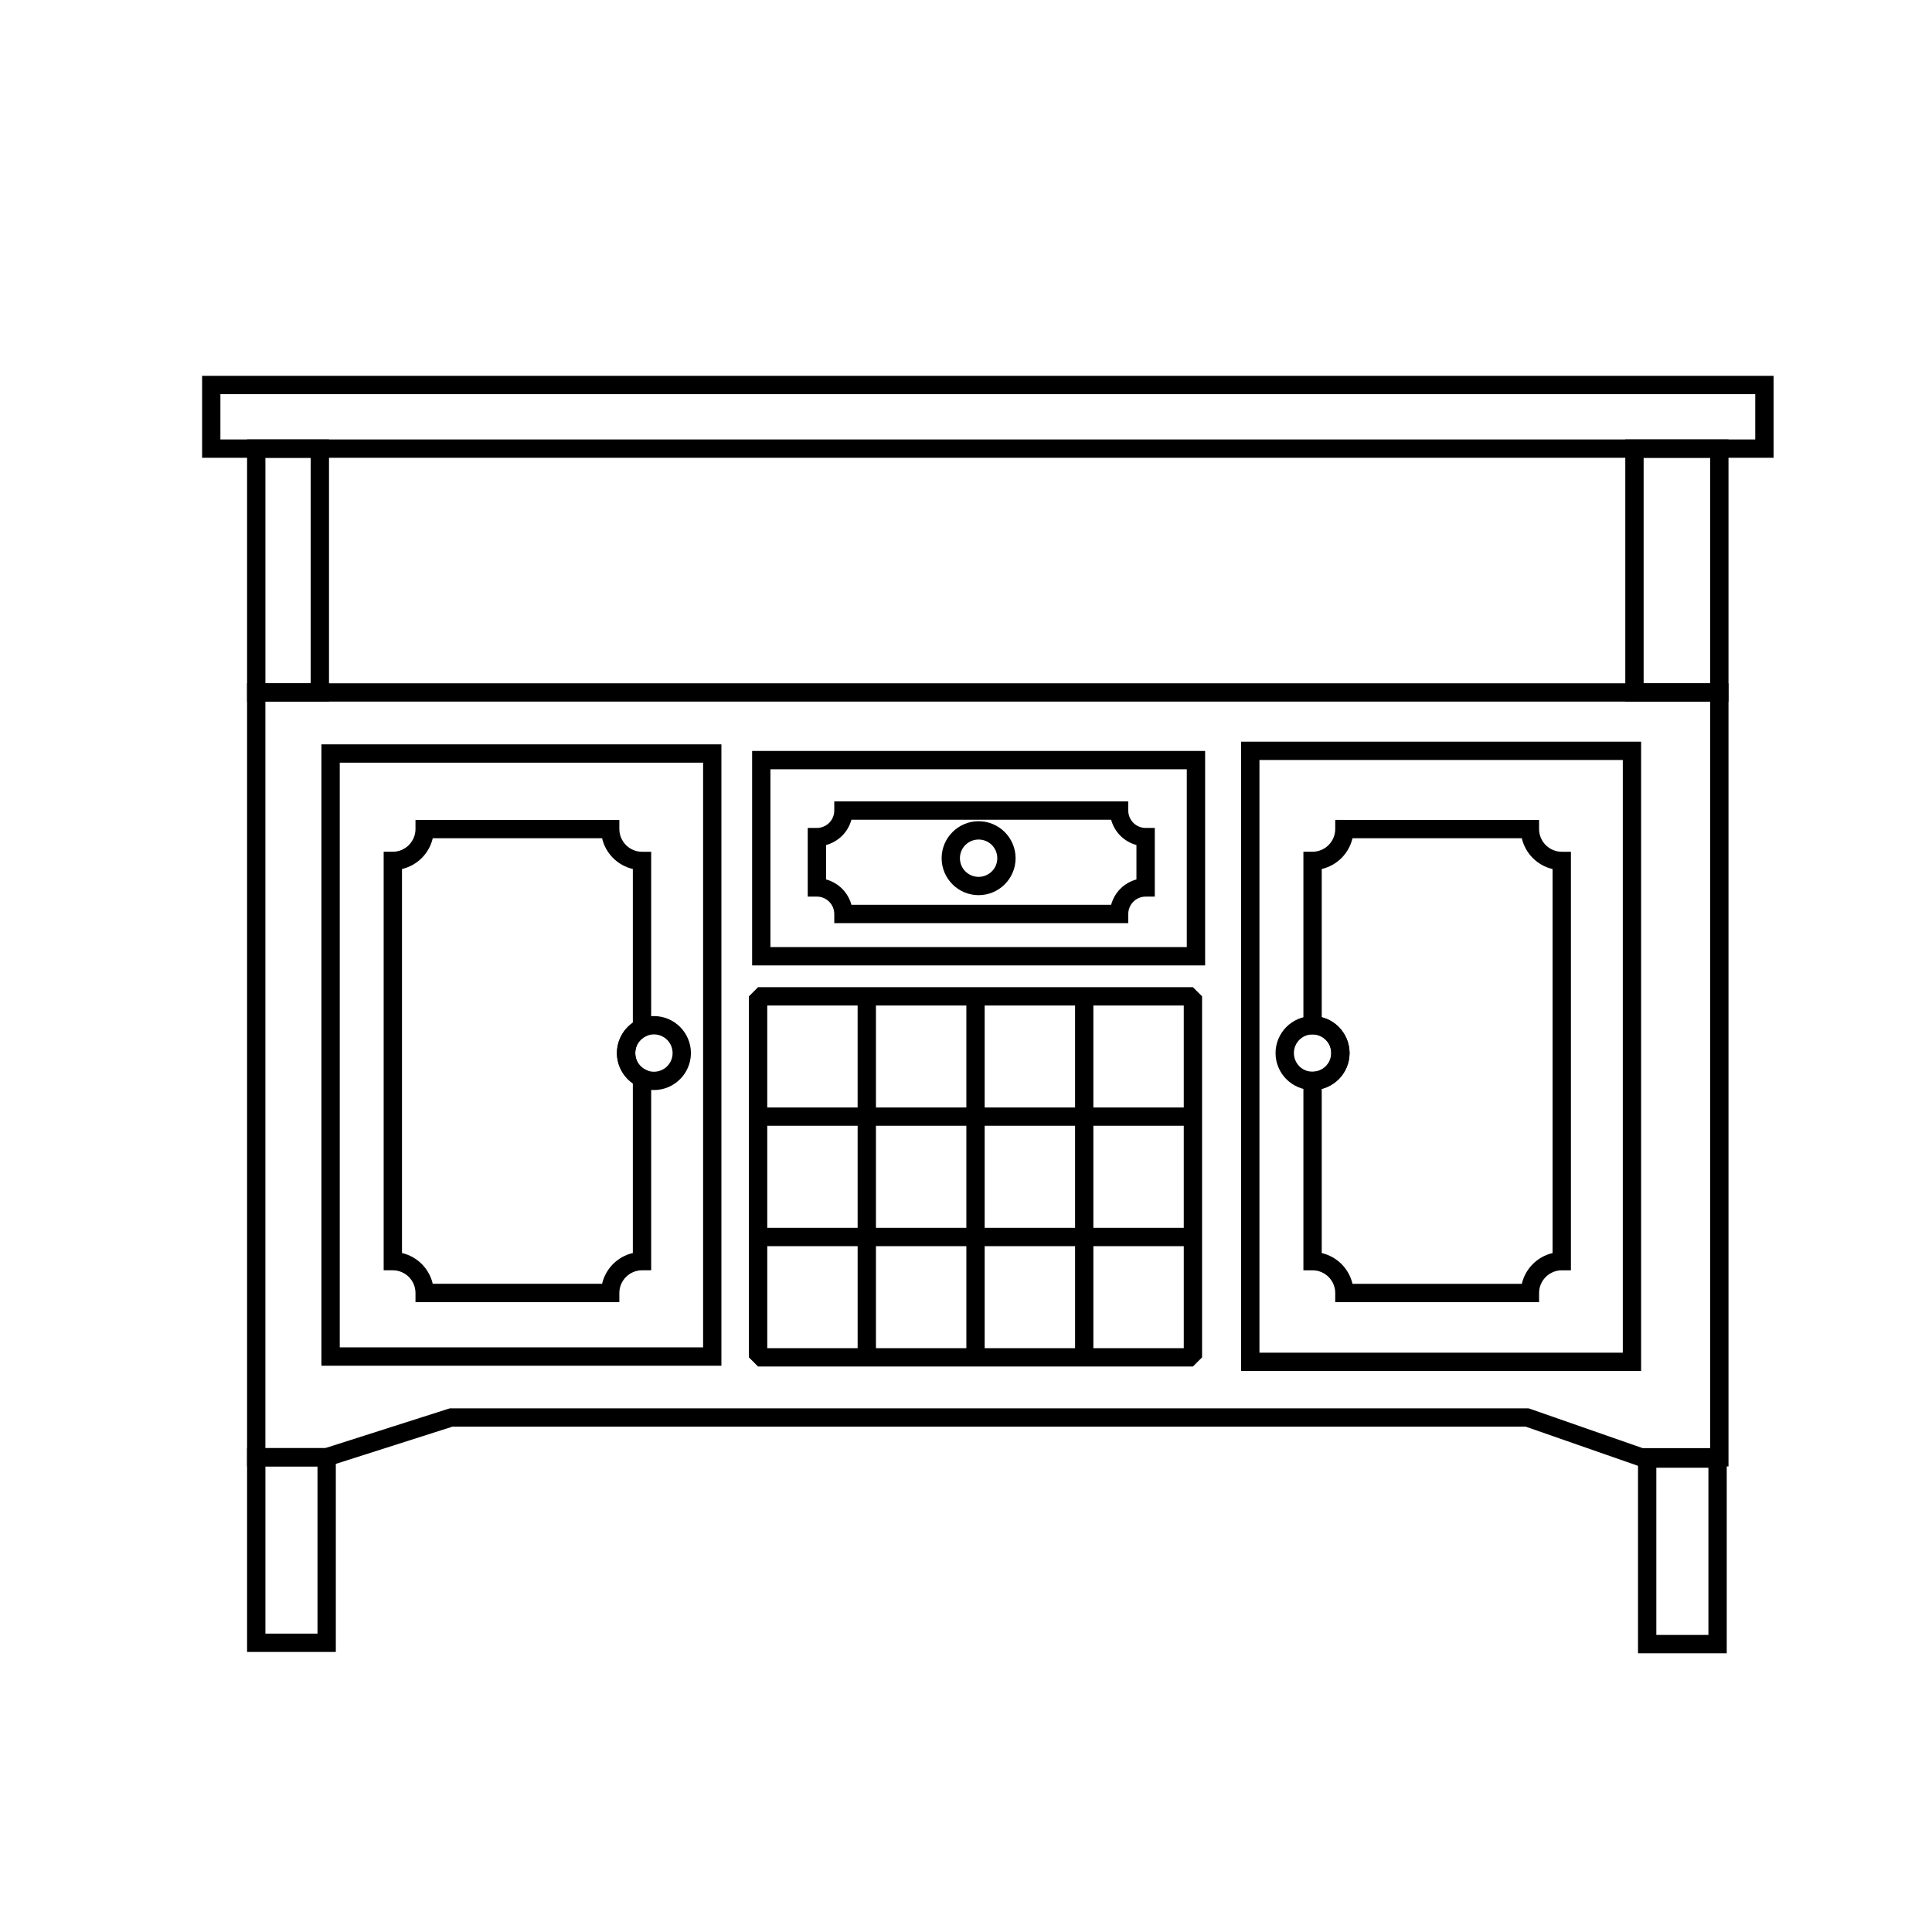
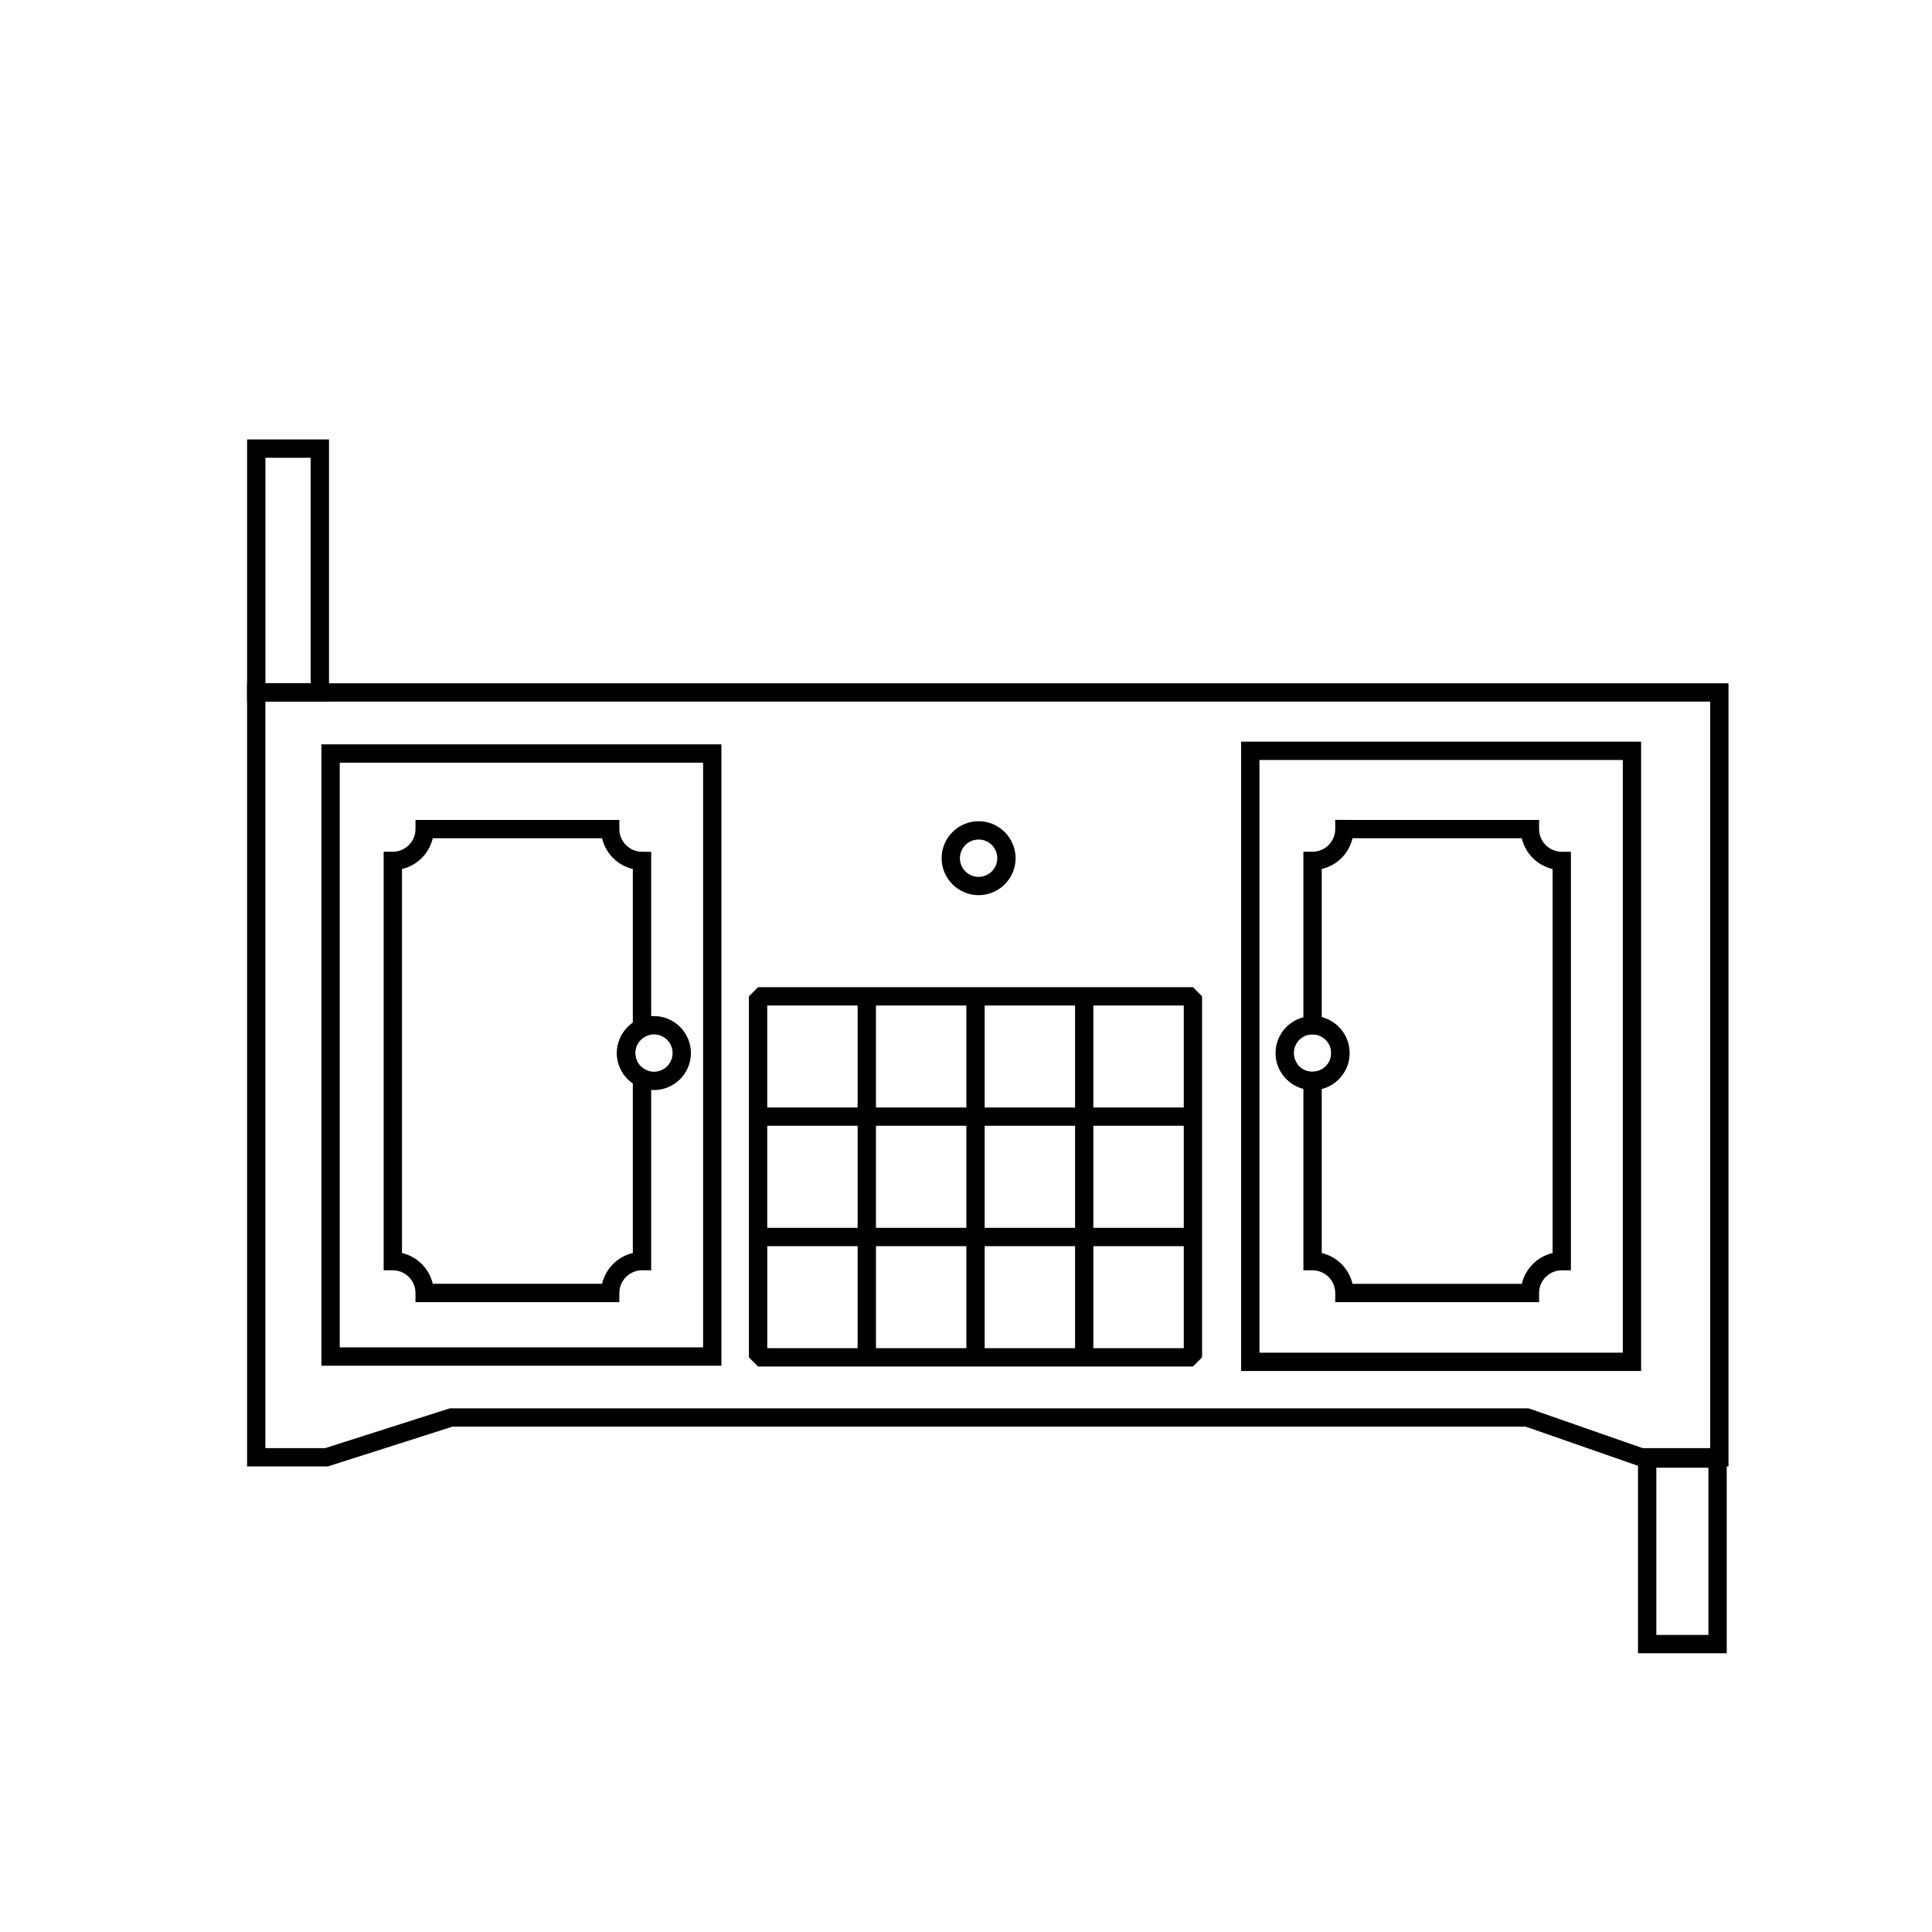
<svg xmlns="http://www.w3.org/2000/svg" fill="#000000" width="800px" height="800px" version="1.1" viewBox="144 144 512 512">
  <g>
-     <path d="m199.98 243.6h414.04v21.719h-416.46v-21.719zm409.18 4.856h-406.75v12.004h406.75z" />
    <path d="m211.91 325.08h390.16v207.54h-23.535l-0.398-0.145-29.801-10.395h-284.43l-32.633 10.414-0.375 0.125h-21.418v-207.54zm385.3 4.856h-382.88v197.83h15.852l32.633-10.418 0.387-0.117h285.91l0.406 0.137 29.801 10.402h17.895v-197.83z" />
    <path d="m211.91 260.46h19.277v69.484h-21.707v-69.484zm14.418 4.856h-11.992v59.766h11.992z" />
-     <path d="m577.15 260.46h24.918v69.484h-27.348v-69.484zm20.066 4.856h-17.637v59.766h17.637z" />
    <path d="m231.61 341.26h103.57v164.67h-106v-164.67zm98.719 4.856h-96.293v154.95h96.293z" />
    <path d="m475.34 340.55h103.57v166.78h-106v-166.78zm98.719 4.856h-96.293v157.07h96.293z" />
-     <path d="m345.75 343.01h117.62v56.836h-120.05v-56.836zm112.76 4.856h-110.34v47.121h110.34z" />
    <path d="m344.9 405.61h115.23l2.43 2.43v95.676l-2.43 2.43h-115.23l-2.43-2.43v-95.676zm2.43 31.879h23.949v-27.02h-23.949zm28.805 0h23.957v-27.02h-23.957zm28.812 0h23.957v-27.02h-23.957zm28.805 0h23.957v-27.02h-23.957zm23.957 4.856h-23.957v27.047h23.957zm-28.805 0h-23.957v27.047h23.957zm-28.812 0h-23.957v27.047h23.957zm-28.812 0h-23.949v27.047h23.949zm86.43 31.902h-23.957v27.039h23.957zm-28.805 0h-23.957v27.039h23.957zm-28.812 0h-23.957v27.039h23.957zm-28.812 0h-23.949v27.039h23.949z" />
-     <path d="m211.91 527.76h21.086v54.023h-23.516v-54.023zm16.227 4.856h-13.801v44.309h13.801z" />
    <path d="m580.52 528.11h21.086v54.023h-23.516v-54.023zm16.227 4.852h-13.801v44.312h13.801z" />
    <path d="m256.54 361.29h51.594v2.43c0 1.641 0.684 3.152 1.766 4.238 1.082 1.082 2.59 1.766 4.238 1.766h2.43v48.211l-1.387 0.66c-0.852 0.41-1.578 1.055-2.078 1.84l-0.008-0.012c-0.465 0.754-0.742 1.672-0.742 2.648 0 0.977 0.281 1.891 0.742 2.641l0.008-0.008c0.5 0.785 1.227 1.43 2.078 1.832l1.387 0.66v52.445h-2.43c-1.648 0-3.152 0.68-4.238 1.762-1.082 1.082-1.766 2.594-1.766 4.238v2.43h-54.023v-2.43c0-1.641-0.684-3.152-1.766-4.238-1.082-1.082-2.594-1.762-4.238-1.762h-2.43v-110.92h2.43c1.641 0 3.152-0.684 4.238-1.766 1.082-1.082 1.766-2.594 1.766-4.238v-2.43h2.43zm47.016 4.856h-44.875c-0.469 2.012-1.488 3.812-2.91 5.238-1.422 1.422-3.227 2.441-5.238 2.91v101.77c2.012 0.469 3.812 1.488 5.238 2.91 1.422 1.422 2.441 3.227 2.91 5.238h44.875c0.477-2.012 1.492-3.812 2.914-5.238 1.422-1.422 3.227-2.441 5.238-2.91v-44.945c-1.07-0.75-1.992-1.715-2.695-2.816v-0.012c-0.965-1.523-1.516-3.328-1.516-5.223 0-1.898 0.555-3.703 1.516-5.223v-0.012c0.703-1.105 1.625-2.066 2.695-2.82v-40.719c-2.012-0.469-3.812-1.488-5.238-2.91-1.422-1.422-2.441-3.227-2.914-5.238z" />
    <path d="m500.28 361.29h51.594v2.43c0 1.641 0.684 3.152 1.766 4.238 1.082 1.082 2.594 1.766 4.238 1.766h2.43v110.92h-2.43c-1.641 0-3.152 0.68-4.238 1.762-1.082 1.082-1.766 2.594-1.766 4.238v2.43h-54.023v-2.43c0-1.641-0.684-3.152-1.766-4.238-1.082-1.082-2.59-1.762-4.238-1.762h-2.43v-52.629h2.43c1.375 0 2.617-0.559 3.5-1.441l0.008-0.008c0.887-0.879 1.441-2.125 1.441-3.5 0-1.367-0.555-2.617-1.441-3.5h-0.008c-0.887-0.887-2.129-1.445-3.5-1.445h-2.43v-48.406h2.43c1.648 0 3.152-0.684 4.238-1.766 1.082-1.082 1.766-2.594 1.766-4.238v-2.43h2.43zm47.02 4.856h-44.875c-0.477 2.012-1.492 3.812-2.914 5.238-1.422 1.422-3.227 2.441-5.238 2.91v39.281c1.73 0.445 3.277 1.352 4.5 2.57v0.008c1.773 1.766 2.875 4.227 2.875 6.922 0 2.695-1.102 5.152-2.875 6.922l-0.008 0.008c-1.219 1.219-2.762 2.125-4.492 2.566v43.504c2.012 0.469 3.812 1.488 5.238 2.91 1.422 1.422 2.441 3.227 2.914 5.238h44.875c0.469-2.012 1.488-3.812 2.91-5.238 1.422-1.422 3.227-2.441 5.238-2.91v-101.77c-2.012-0.469-3.812-1.488-5.238-2.91-1.422-1.422-2.441-3.227-2.91-5.238z" />
    <path d="m317.3 413.27c2.695 0 5.16 1.105 6.926 2.875 1.762 1.766 2.875 4.231 2.875 6.926 0 2.703-1.113 5.16-2.875 6.926h-0.008c-1.766 1.766-4.227 2.875-6.922 2.875-2.695 0-5.152-1.105-6.922-2.875l-0.008-0.008c-1.773-1.766-2.875-4.227-2.875-6.922 0-2.695 1.102-5.152 2.875-6.922v-0.008c1.766-1.766 4.227-2.875 6.926-2.875zm3.5 6.301c-0.887-0.887-2.141-1.445-3.5-1.445-1.367 0-2.613 0.559-3.5 1.445h-0.008c-0.887 0.879-1.441 2.129-1.441 3.5 0 1.375 0.555 2.617 1.441 3.5l0.008 0.008c0.879 0.879 2.125 1.441 3.5 1.441 1.367 0 2.617-0.559 3.5-1.441v-0.008c0.887-0.887 1.445-2.129 1.445-3.5 0-1.355-0.559-2.613-1.445-3.5z" />
    <path d="m491.84 413.27c2.703 0 5.16 1.105 6.926 2.875v0.008c1.773 1.766 2.875 4.227 2.875 6.922 0 2.695-1.102 5.152-2.875 6.922l-0.008 0.008c-1.766 1.766-4.227 2.875-6.922 2.875-2.695 0-5.152-1.105-6.922-2.875h-0.008c-1.762-1.766-2.875-4.227-2.875-6.926 0-2.695 1.113-5.16 2.875-6.926 1.766-1.766 4.231-2.875 6.926-2.875zm3.5 6.301c-0.887-0.887-2.129-1.445-3.5-1.445-1.355 0-2.613 0.559-3.5 1.445-0.887 0.887-1.445 2.141-1.445 3.5 0 1.367 0.559 2.613 1.445 3.5v0.008c0.879 0.879 2.129 1.441 3.5 1.441 1.375 0 2.617-0.559 3.5-1.441l0.008-0.008c0.887-0.879 1.441-2.125 1.441-3.5 0-1.367-0.555-2.617-1.441-3.5z" />
    <path d="m403.34 361.63c2.691 0 5.152 1.102 6.922 2.875l0.008 0.008c1.766 1.762 2.875 4.227 2.875 6.922 0 2.695-1.105 5.152-2.875 6.914v0.012c-1.766 1.762-4.231 2.867-6.926 2.867-2.703 0-5.16-1.105-6.926-2.867v-0.012c-1.773-1.762-2.875-4.219-2.875-6.914 0-2.695 1.102-5.16 2.875-6.922l0.008-0.008c1.766-1.773 4.227-2.875 6.922-2.875zm3.5 6.297c-0.879-0.887-2.129-1.441-3.5-1.441-1.375 0-2.617 0.555-3.5 1.441l-0.008 0.008c-0.887 0.879-1.441 2.117-1.441 3.5 0 1.367 0.555 2.617 1.441 3.492h0.008c0.887 0.887 2.129 1.453 3.5 1.453 1.355 0 2.613-0.566 3.5-1.453h0.008c0.887-0.875 1.441-2.125 1.441-3.492 0-1.379-0.555-2.617-1.441-3.5z" />
-     <path d="m367.52 356.38h75.48v2.43c0 1.262 0.523 2.414 1.352 3.25 0.828 0.828 1.988 1.352 3.25 1.352h2.43v18.199h-2.43c-1.262 0-2.422 0.52-3.25 1.352-0.828 0.828-1.352 1.988-1.352 3.25v2.43h-77.91v-2.43c0-1.262-0.52-2.422-1.352-3.25-0.828-0.832-1.988-1.352-3.25-1.352h-2.43v-18.199h2.43c1.262 0 2.422-0.523 3.25-1.352 0.832-0.832 1.352-1.988 1.352-3.25v-2.43zm70.941 4.852h-68.828c-0.441 1.637-1.309 3.102-2.465 4.254-1.148 1.148-2.617 2.016-4.25 2.457v9.121c1.629 0.441 3.102 1.309 4.25 2.457 1.156 1.156 2.023 2.625 2.465 4.254h68.828c0.441-1.629 1.305-3.102 2.457-4.254 1.156-1.148 2.617-2.016 4.25-2.457v-9.121c-1.629-0.441-3.094-1.309-4.25-2.457-1.156-1.156-2.016-2.617-2.457-4.254z" />
  </g>
</svg>